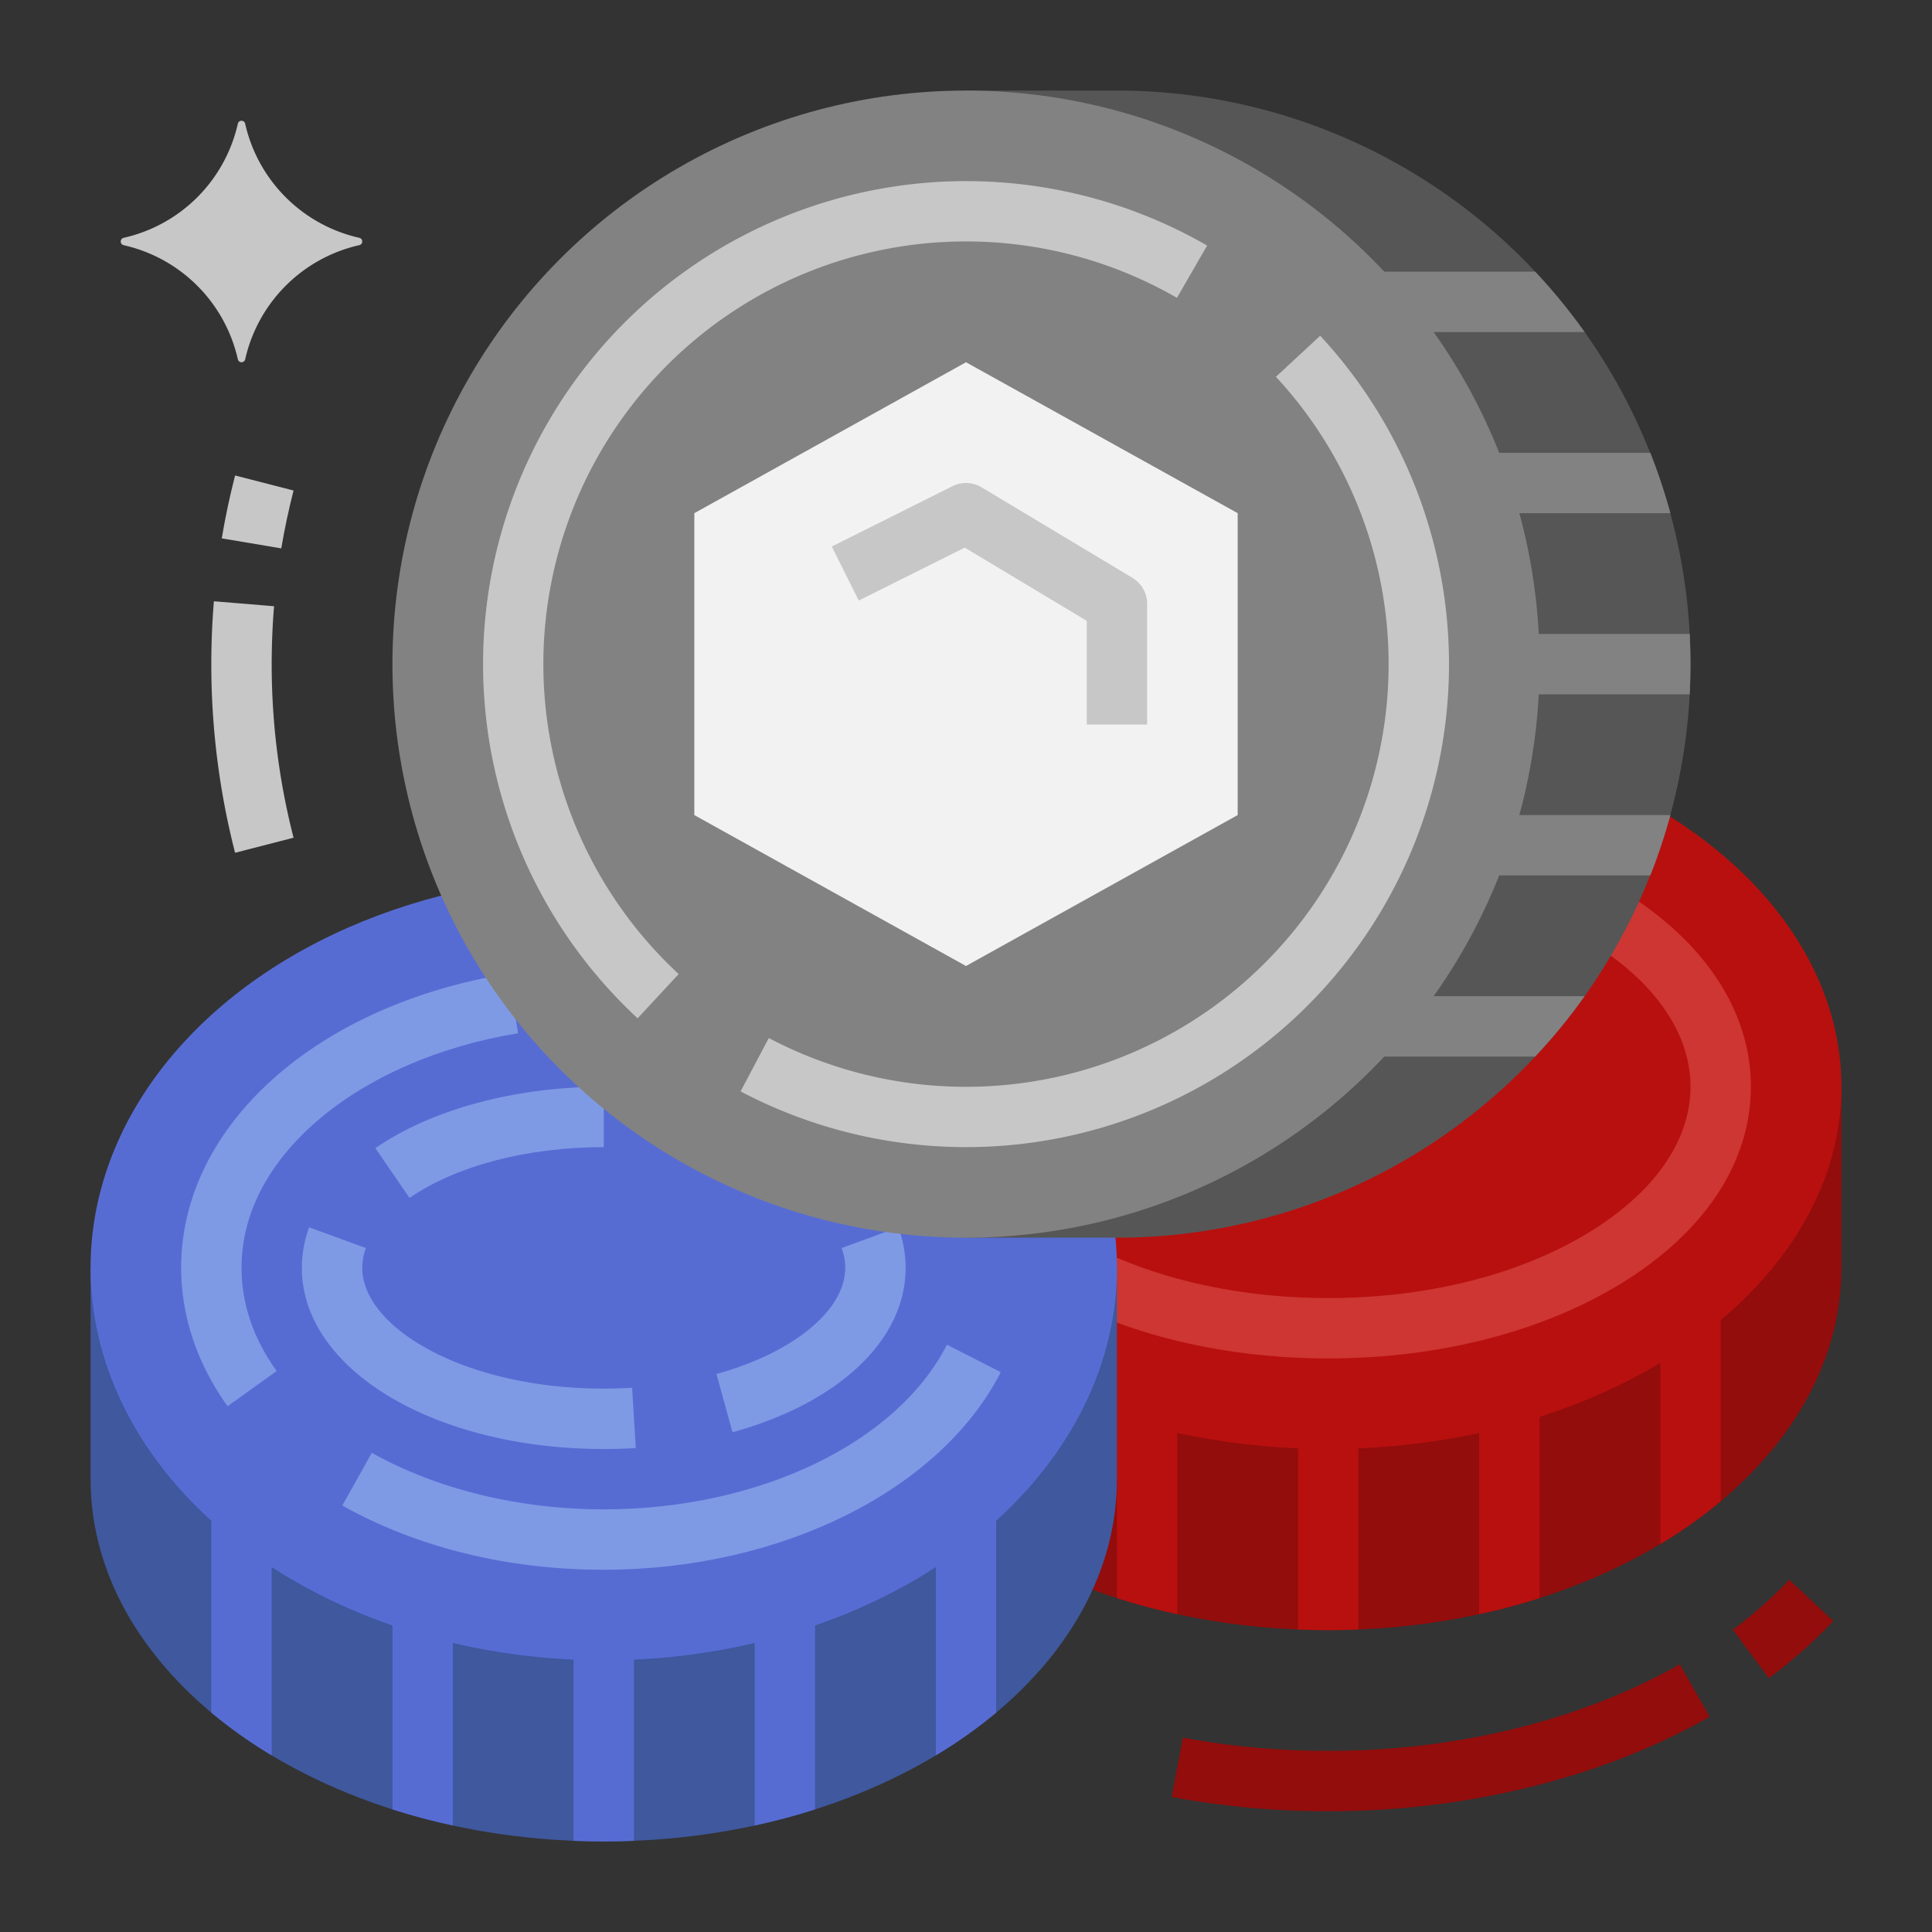
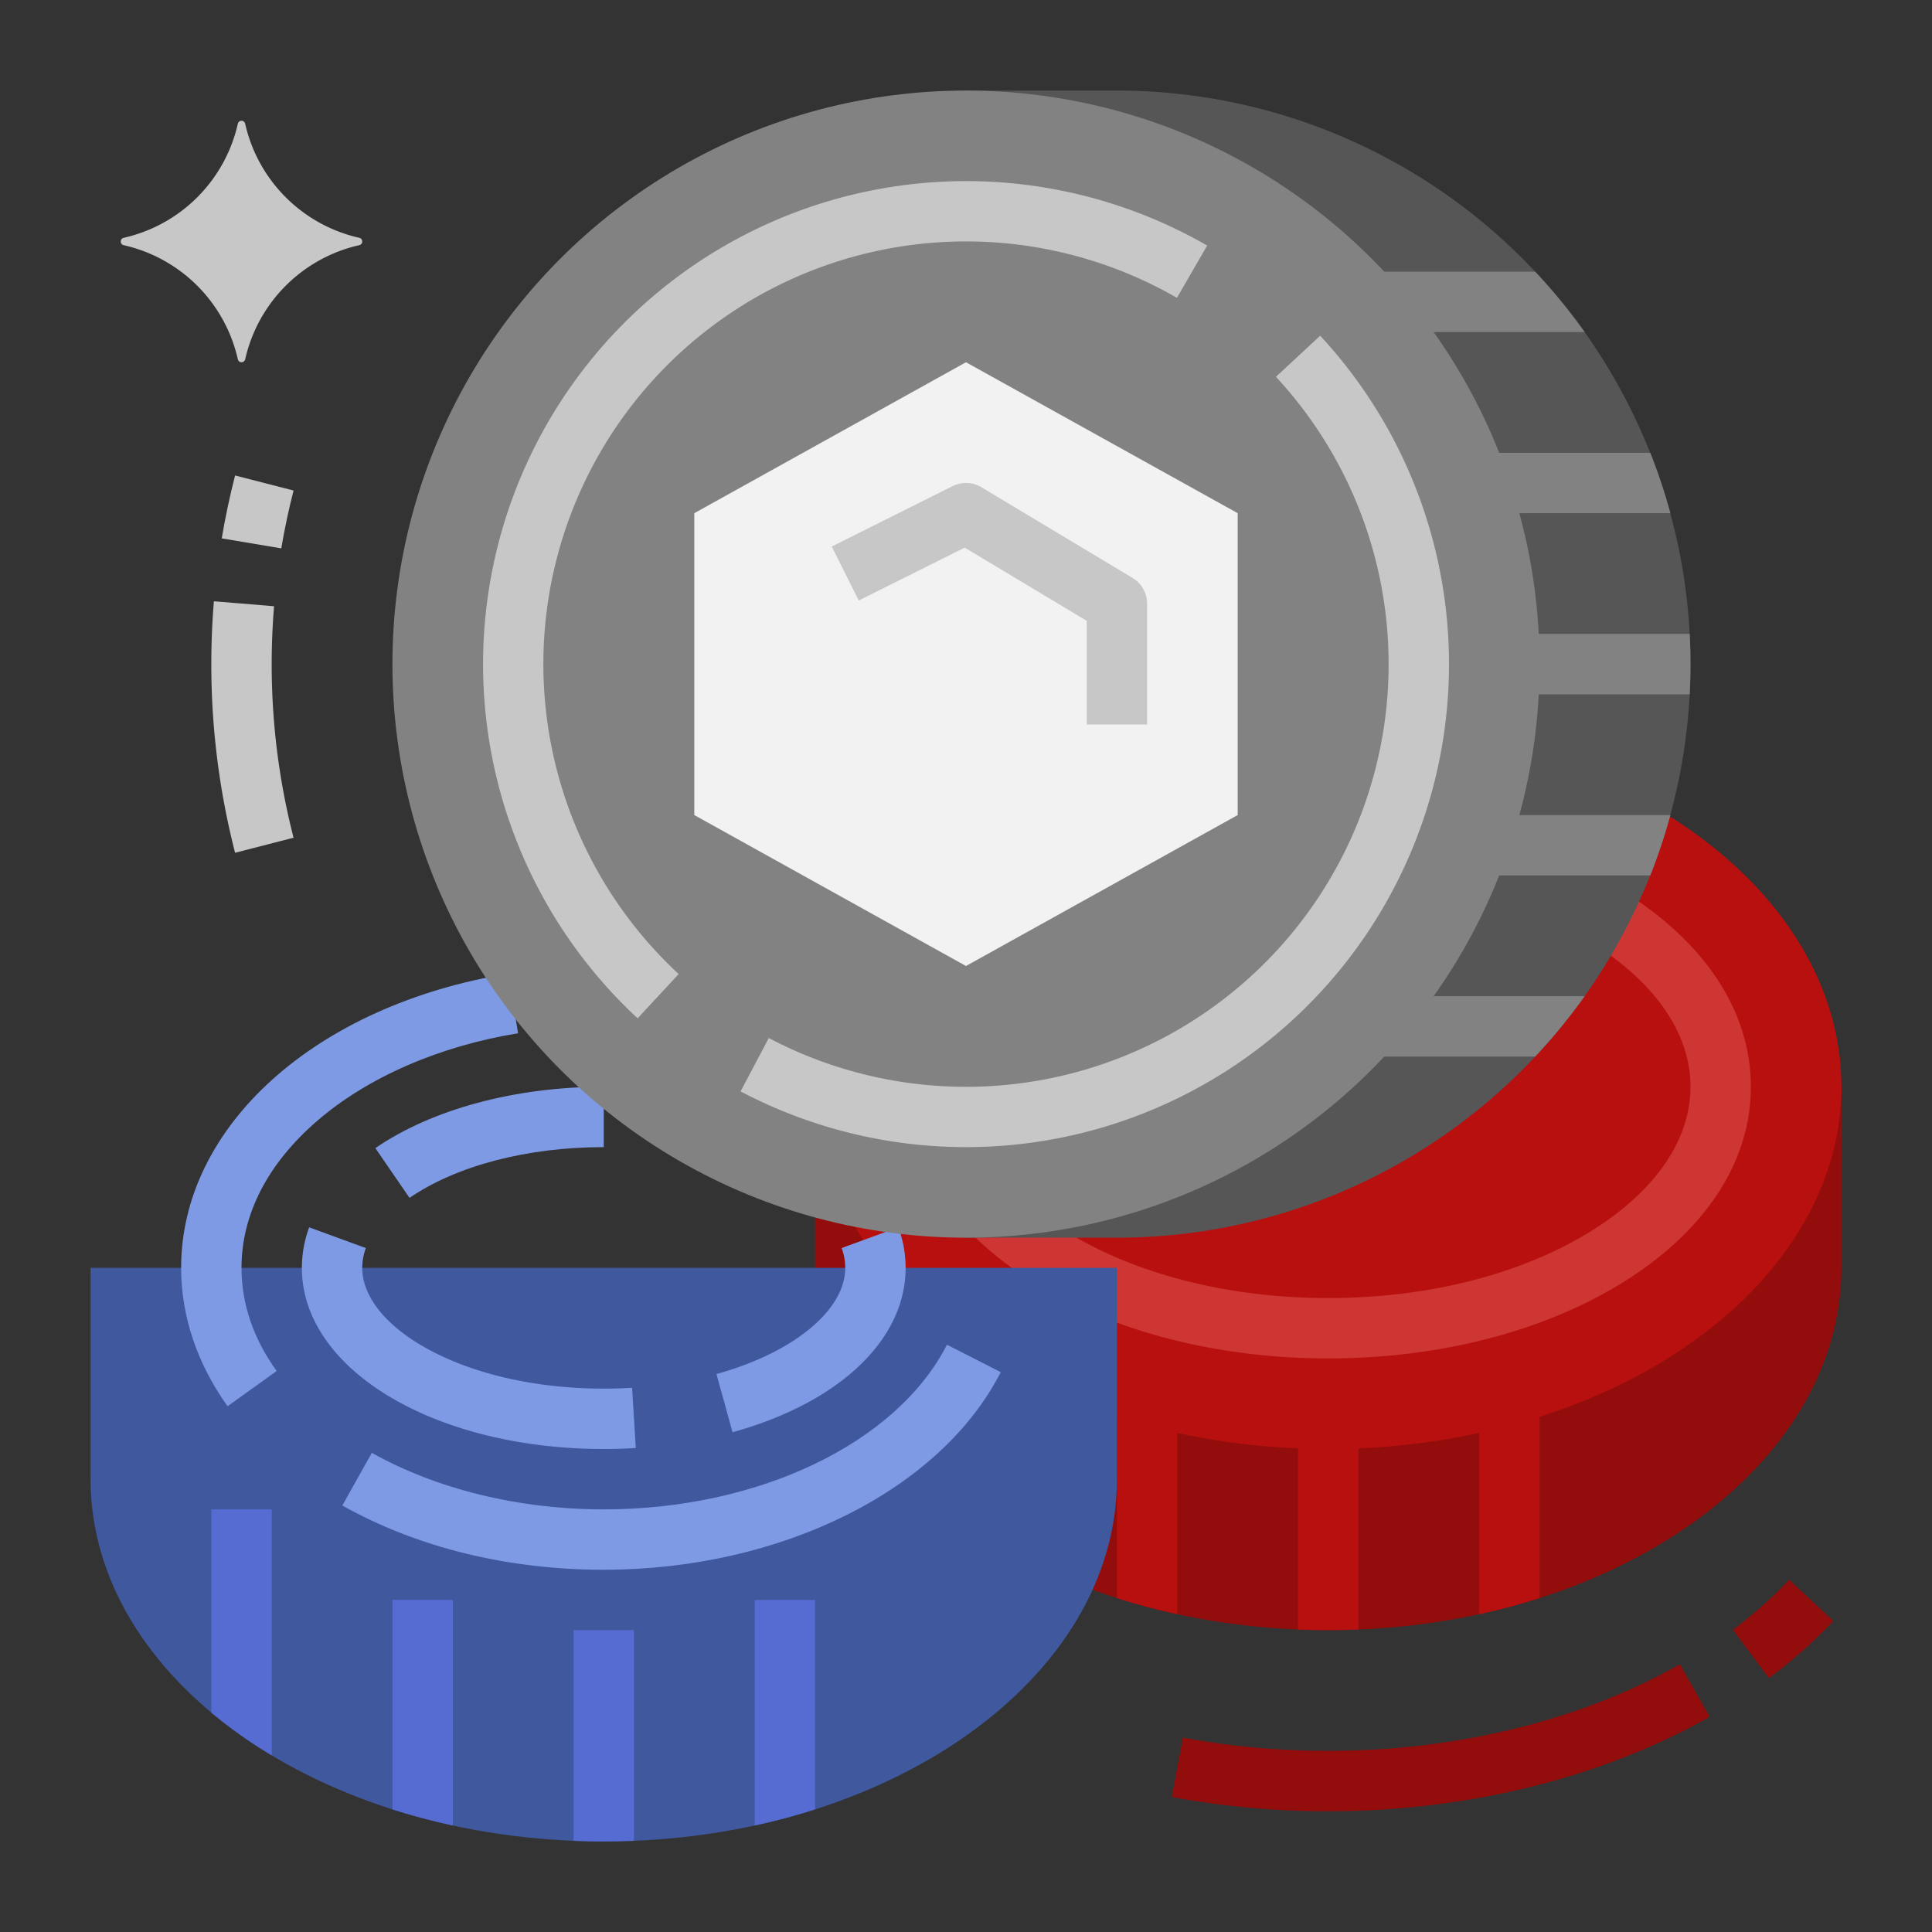
<svg xmlns="http://www.w3.org/2000/svg" version="1.1" width="512" height="512" x="0" y="0" viewBox="0 0 512 512" style="enable-background:new 0 0 512 512" xml:space="preserve" class="">
  <rect x="0" y="0" width="512" height="512" fill="#333333" stroke="none" />
  <g>
    <g id="FLAT">
      <path d="M216,288v48c0,53.019,60.889,96,136,96s136-42.981,136-96V288Z" style="" fill="#920d0c" data-original="#e5707f" class="" />
-       <path d="M440,409.188a125.384,125.384,0,0,0,16-11.335V344H440Z" style="" fill="#b8100f" data-original="#f78f9c" class="" />
      <path d="M392,427.777q8.233-1.786,16-4.267V368H392Z" style="" fill="#b8100f" data-original="#f78f9c" class="" />
      <path d="M344,431.83c2.648.108,5.314.17,8,.17s5.352-.061,8-.17V368H344Z" style="" fill="#b8100f" data-original="#f78f9c" class="" />
      <path d="M296,423.51q7.753,2.476,16,4.267V368H296Z" style="" fill="#b8100f" data-original="#f78f9c" class="" />
      <path d="M248,397.853a125.384,125.384,0,0,0,16,11.335V344H248Z" style="" fill="#b8100f" data-original="#f78f9c" class="" />
      <ellipse cx="352" cy="288" rx="136" ry="96" style="" fill="#b8100f" data-original="#f78f9c" class="" />
      <path d="M352,360c-29.24,0-56.845-7.078-77.732-19.932C252.17,326.47,240,307.978,240,288s12.17-38.47,34.268-52.068C295.155,223.078,322.76,216,352,216s56.845,7.078,77.732,19.932C451.83,249.53,464,268.022,464,288s-12.17,38.47-34.268,52.068C408.845,352.922,381.24,360,352,360Zm0-128c-26.319,0-50.947,6.235-69.346,17.559C265.466,260.136,256,273.787,256,288s9.466,27.864,26.654,38.441C301.053,337.765,325.681,344,352,344s50.947-6.235,69.346-17.559C438.534,315.864,448,302.213,448,288s-9.466-27.864-26.654-38.441C402.947,238.235,378.319,232,352,232Z" style="" fill="#cd3632" data-original="#f9acb9" class="" />
      <path d="M24,336v56c0,53.019,60.889,96,136,96s136-42.981,136-96V336Z" style="" fill="#3f589e" data-original="#3f589e" class="" />
-       <path d="M248,465.188a125.384,125.384,0,0,0,16-11.335V392H248Z" style="" fill="#576cd3" data-original="#576cd3" />
      <path d="M200,483.777q8.233-1.786,16-4.267V424H200Z" style="" fill="#576cd3" data-original="#576cd3" />
      <path d="M152,487.83c2.648.108,5.314.17,8,.17s5.352-.061,8-.17V432H152Z" style="" fill="#576cd3" data-original="#576cd3" />
      <path d="M104,479.51q7.753,2.476,16,4.267V424H104Z" style="" fill="#576cd3" data-original="#576cd3" />
      <path d="M56,453.853a125.384,125.384,0,0,0,16,11.335V400H56Z" style="" fill="#576cd3" data-original="#576cd3" />
-       <ellipse cx="160" cy="336" rx="136" ry="104" style="" fill="#576cd3" data-original="#576cd3" />
      <path d="M108.528,317.451l-9.056-13.189C114.524,293.927,136.585,288,160,288v16C139.74,304,120.979,308.903,108.528,317.451Z" style="" fill="#7f9ae5" data-original="#7f9ae5" />
      <path d="M160,384c-44.86,0-80-21.084-80-48a31.225,31.225,0,0,1,1.927-10.746l15.027,5.492A15.287,15.287,0,0,0,96,336c0,7.538,6.187,15.299,16.973,21.291C125.404,364.197,142.105,368,160,368c2.505,0,5.032-.077,7.51-.229l.98,15.971C165.687,383.913,162.831,384,160,384Z" style="" fill="#7f9ae5" data-original="#7f9ae5" />
      <path d="M194.129,379.554l-4.258-15.424C210.285,358.495,224,347.19,224,336a15.287,15.287,0,0,0-.954-5.254l15.027-5.492A31.225,31.225,0,0,1,240,336C240,355.054,222.423,371.742,194.129,379.554Z" style="" fill="#7f9ae5" data-original="#7f9ae5" />
      <path d="M60.312,372.665C52.257,361.445,48,348.767,48,336c0-37.558,35.656-69.619,86.709-77.969l2.582,15.791c-20.967,3.429-39.882,11.683-53.261,23.24C70.926,308.383,64,321.848,64,336c0,9.533,3.132,18.729,9.31,27.335Z" style="" fill="#7f9ae5" data-original="#7f9ae5" />
      <path d="M160,416c-25.449,0-49.407-5.885-69.282-17.02l7.819-13.959C115.779,394.681,137.607,400,160,400c41.079,0,77.631-17.537,90.957-43.638l14.25,7.275C249.218,394.957,206.938,416,160,416Z" style="" fill="#7f9ae5" data-original="#7f9ae5" />
      <path d="M296,24H256V328h40A152,152,0,0,0,448,176v-0A152,152,0,0,0,296,24Z" style="" fill="#565656" data-original="#00a16c" class="" />
      <path d="M406.839,72H352V88h67.95A152.746,152.746,0,0,0,406.839,72Z" style="" fill="#828282" data-original="#00b378" class="" />
      <path d="M437.348,120H384v16h58.67A150.824,150.824,0,0,0,437.348,120Z" style="" fill="#828282" data-original="#00b378" class="" />
      <path d="M400,184h47.791q.206-3.974.209-8v-0q0-4.025-.209-8H400Z" style="" fill="#828282" data-original="#00b378" class="" />
      <path d="M442.67,216H384v16h53.348A150.824,150.824,0,0,0,442.67,216Z" style="" fill="#828282" data-original="#00b378" class="" />
      <path d="M419.95,264H360v16h46.839A152.746,152.746,0,0,0,419.95,264Z" style="" fill="#828282" data-original="#00b378" class="" />
      <circle cx="256" cy="176" r="152" style="" fill="#828282" data-original="#00b378" class="" />
      <path d="M168.975,269.865A128.014,128.014,0,0,1,319.906,65.071l-7.999,13.857A112.011,112.011,0,0,0,179.855,258.135Z" style="" fill="#c7c7c7" data-original="#46c89d" class="" />
      <path d="M256,304a128.278,128.278,0,0,1-59.739-14.769l7.478-14.145a112.014,112.014,0,0,0,134.396-175.231l11.73-10.881A128,128,0,0,1,256,304Z" style="" fill="#c7c7c7" data-original="#46c89d" class="" />
      <polygon points="328 216 328 136 256 96 184 136 184 216 256 256 328 216" style="" fill="#f2f2f2" data-original="#76d6b4" class="" />
      <path d="M304,192H288V164.529l-32.35-19.41-28.072,14.036-7.155-14.311,32-16a7.999,7.999,0,0,1,7.694.295l40,24A8.002,8.002,0,0,1,304,160Z" style="" fill="#c7c7c7" data-original="#46c89d" class="" />
      <path d="M352,480a227.211,227.211,0,0,1-41.464-3.773l2.928-15.73A211.121,211.121,0,0,0,352,464c34.071,0,67.161-8.151,93.172-22.953l7.913,13.906C424.701,471.104,388.801,480,352,480Z" style="" fill="#920d0c" data-original="#ffc7d3" class="" />
      <path d="M468.781,444.726l-9.562-12.828A113.701,113.701,0,0,0,474.167,418.638l11.667,10.949A129.748,129.748,0,0,1,468.781,444.726Z" style="" fill="#920d0c" data-original="#ffc7d3" class="" />
      <path d="M74.544,145.324l-15.779-2.648c.937-5.584,2.126-11.192,3.536-16.67l15.495,3.988C76.5,135.03,75.406,140.188,74.544,145.324Z" style="" fill="#c7c7c7" data-original="#bdecdc" class="" />
      <path d="M62.301,225.994A200.701,200.701,0,0,1,56,176c0-5.547.23-11.151.684-16.657l15.946,1.314C72.212,165.728,72,170.89,72,176a184.686,184.686,0,0,0,5.796,46.006Z" style="" fill="#c7c7c7" data-original="#bdecdc" class="" />
      <path d="M64,32h0a.995.995,0,0,0-.969.785A40.048,40.048,0,0,1,32.785,63.022.995.995,0,0,0,32,63.992v.017a.995.995,0,0,0,.785.969A40.048,40.048,0,0,1,63.031,95.215.995.995,0,0,0,64,96h.008a.995.995,0,0,0,.969-.785A40.048,40.048,0,0,1,95.215,64.969.995.995,0,0,0,96,64v-.008a.995.995,0,0,0-.785-.969A40.048,40.048,0,0,1,64.969,32.785.995.995,0,0,0,64,32Z" style="" fill="#c7c7c7" data-original="#46c89d" class="" />
    </g>
  </g>
</svg>